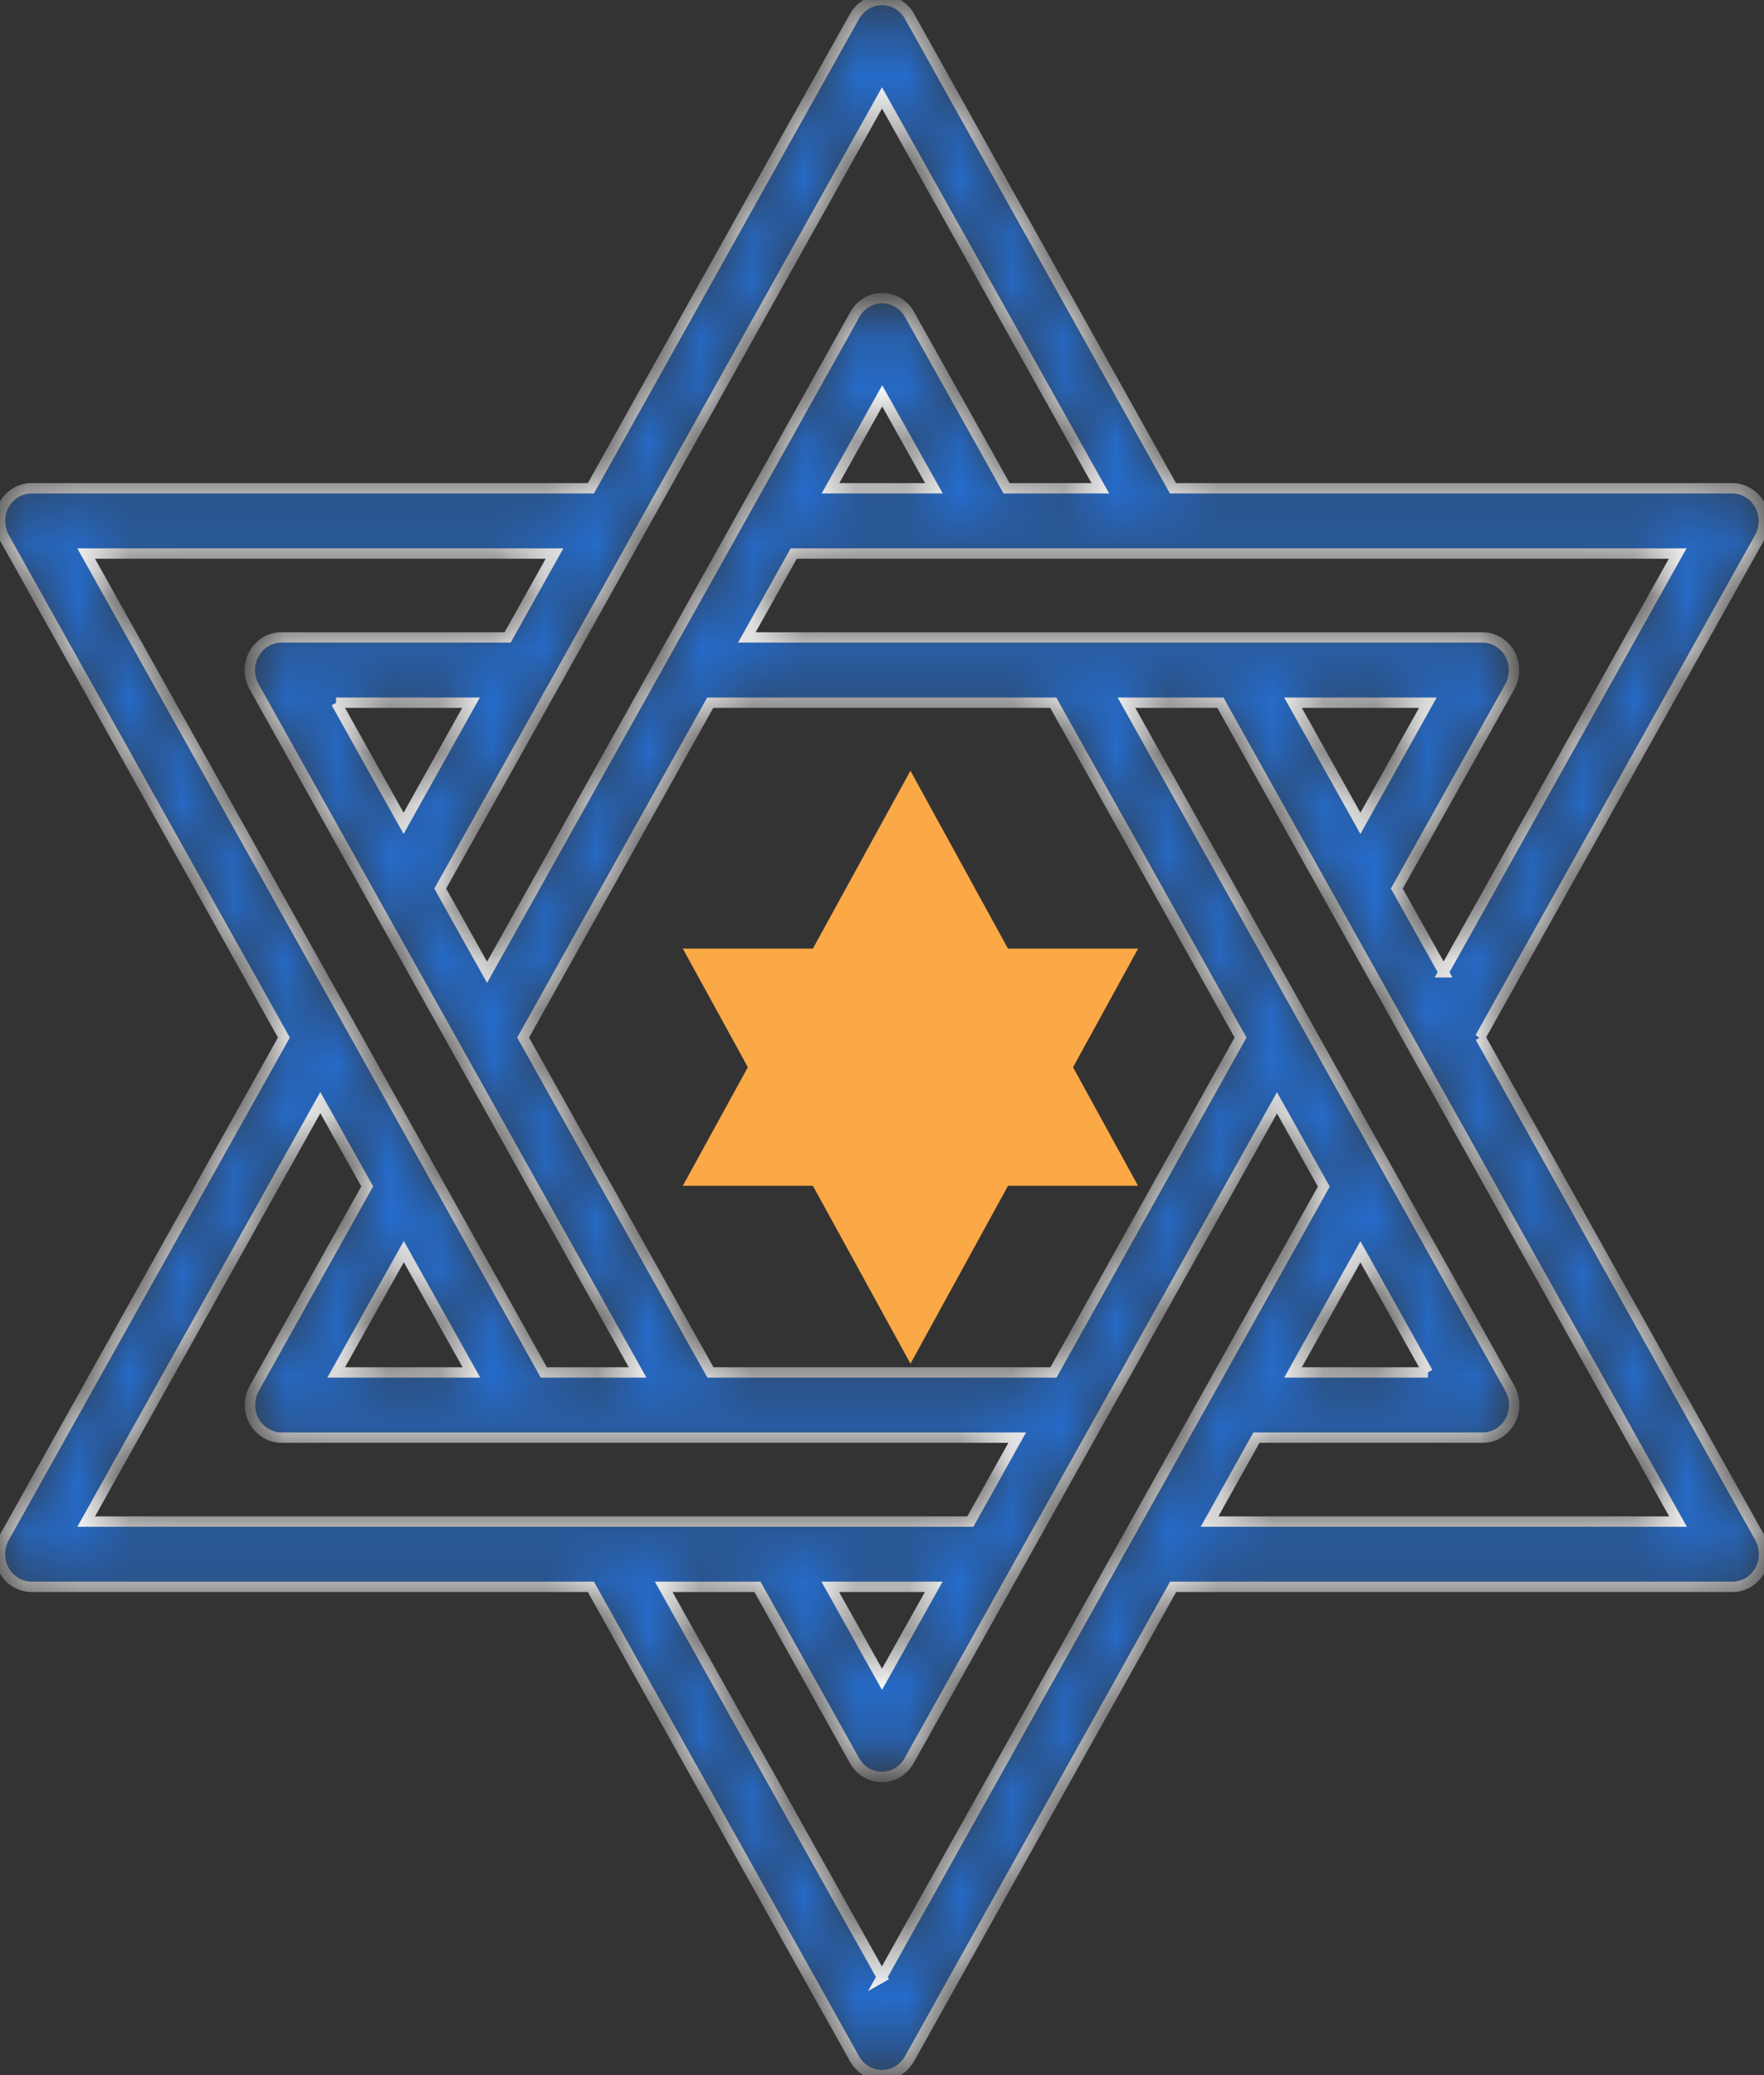
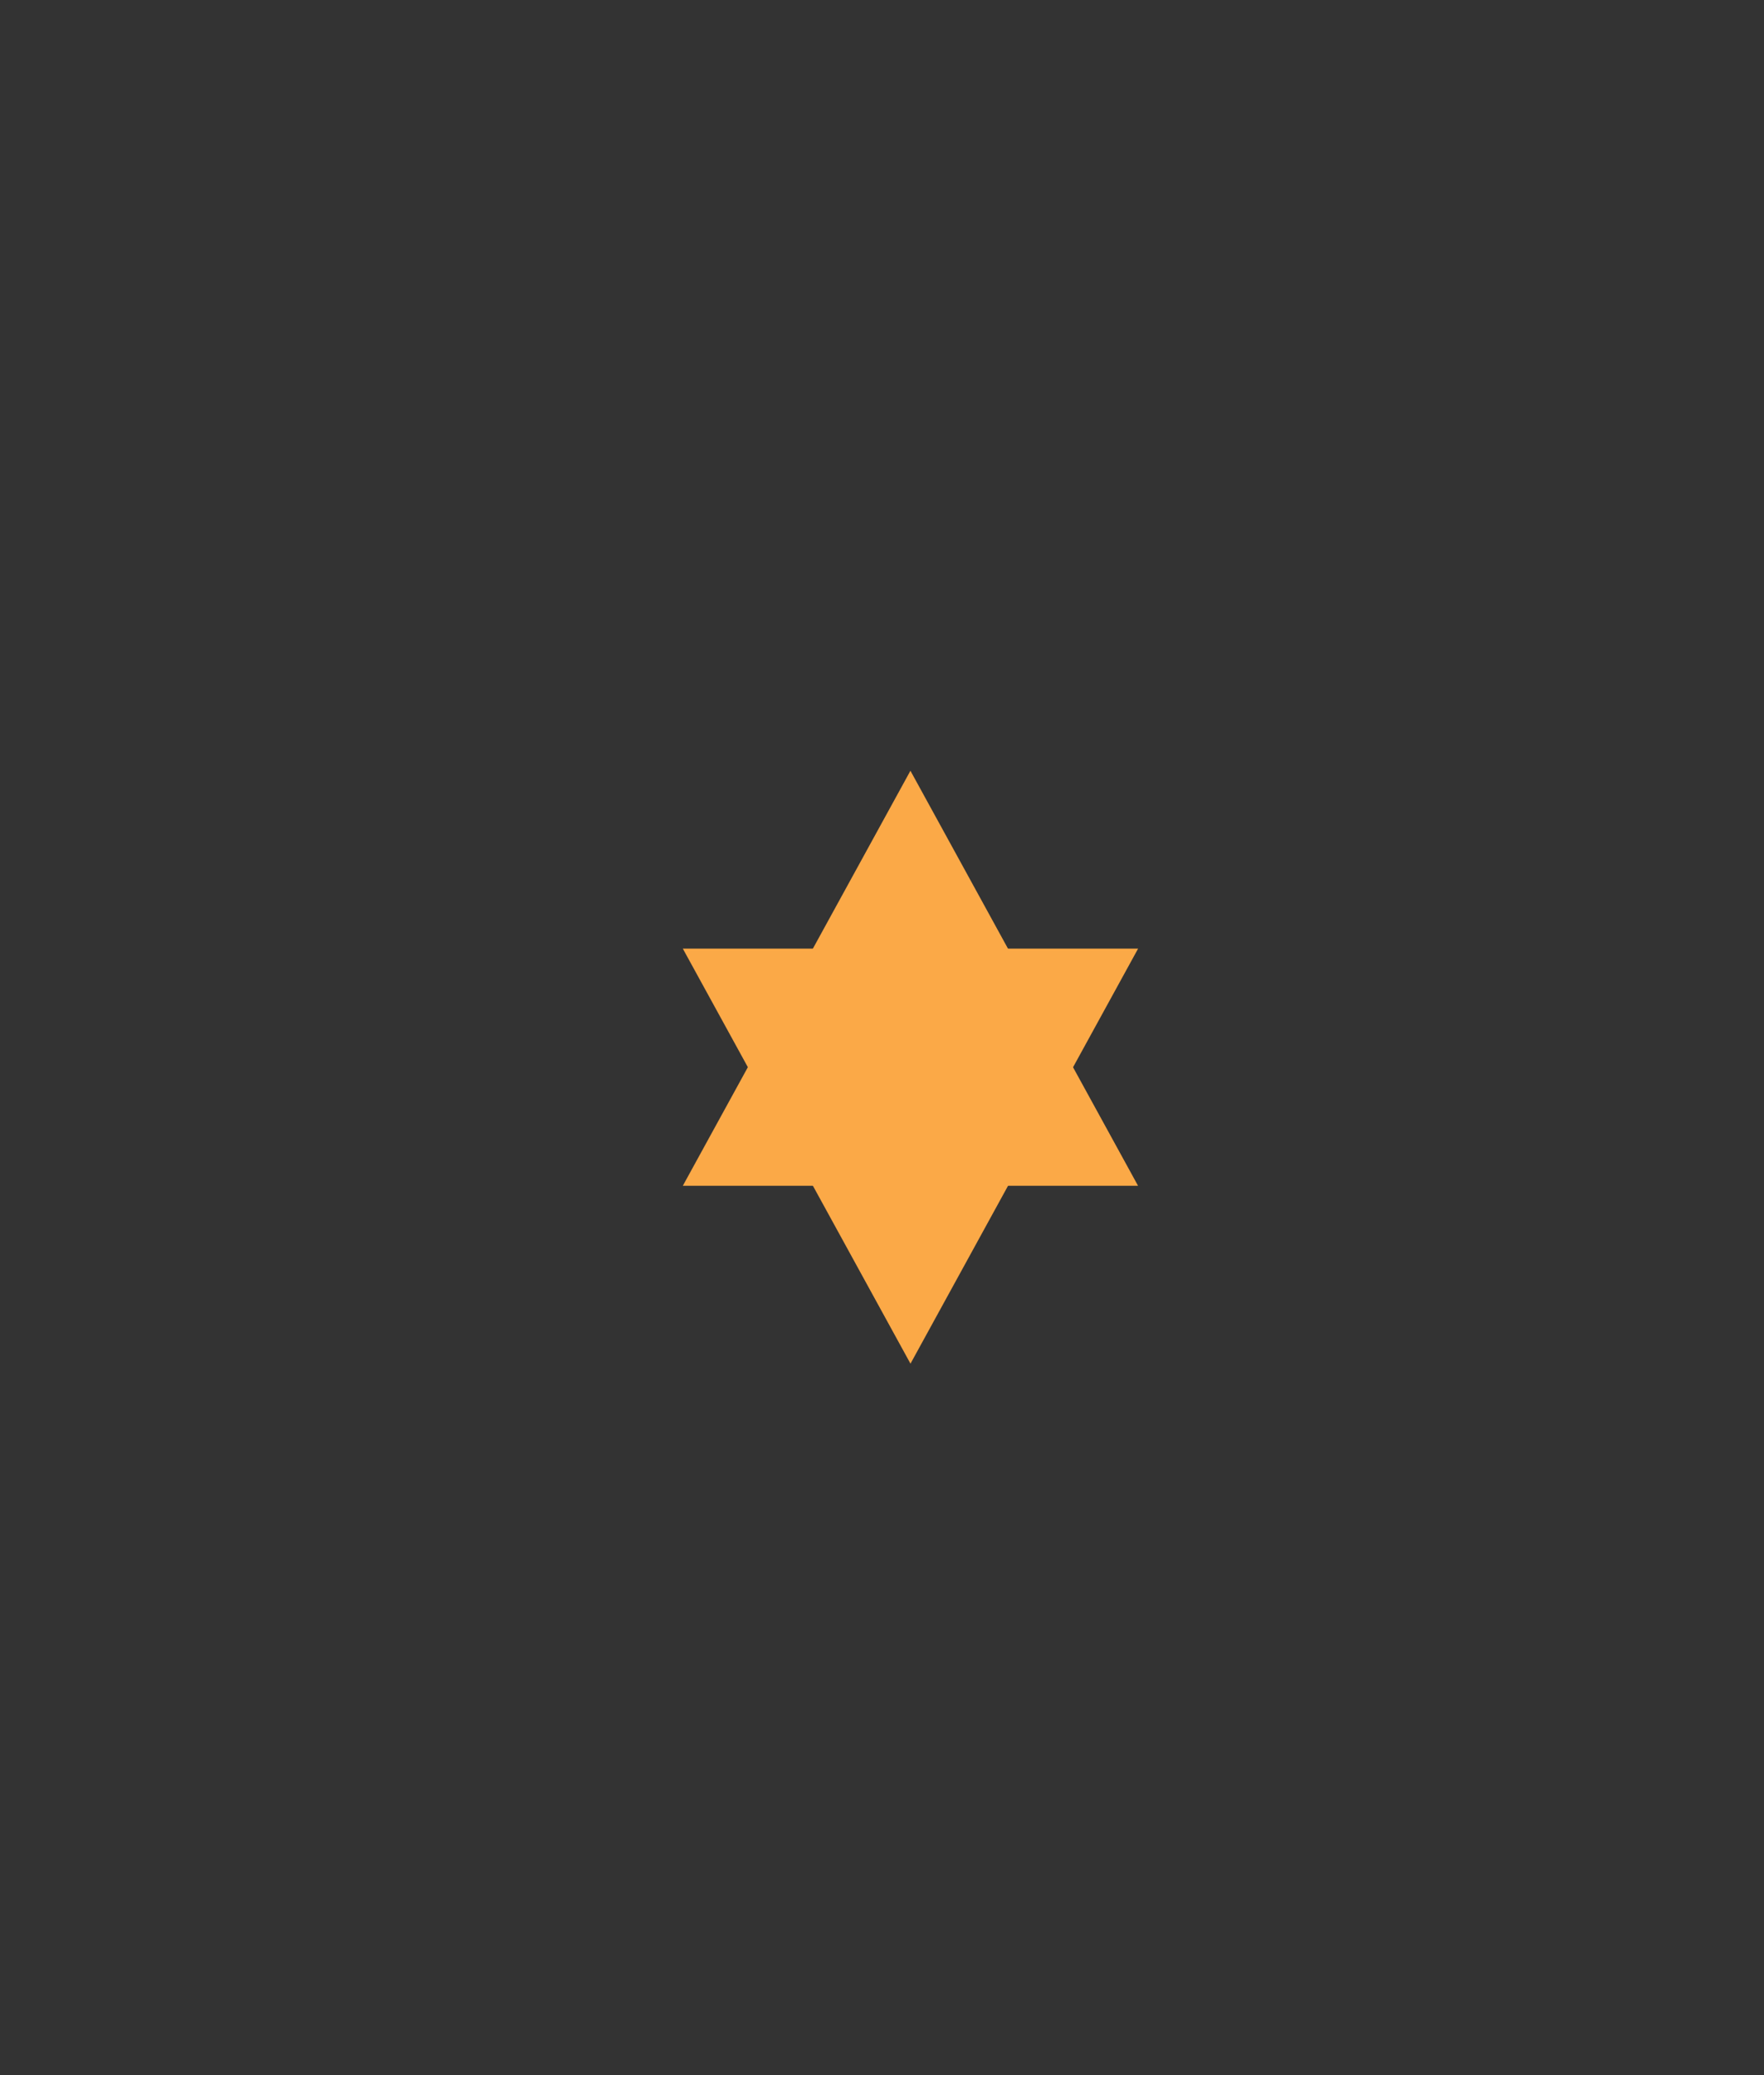
<svg xmlns="http://www.w3.org/2000/svg" width="34" height="40" viewBox="0 0 34 40" fill="none">
  <rect x="0" y="0" width="34" height="40" fill="#333333" stroke="none" />
  <g clip-path="url(#clip0_53_2140)">
    <mask id="path-1-inside-1_53_2140" fill="white">
-       <path d="M28.528 20L33.917 10.358C34.025 10.164 34.025 9.923 33.917 9.729C33.809 9.535 33.608 9.412 33.389 9.412H22.608L17.529 0.313C17.421 0.119 17.219 0 17 0C16.782 0 16.584 0.119 16.472 0.313L11.389 9.412H0.608C0.39 9.412 0.191 9.531 0.08 9.729C-0.027 9.923 -0.027 10.164 0.08 10.358L5.472 20L0.08 29.642C-0.027 29.837 -0.027 30.077 0.08 30.271C0.188 30.465 0.39 30.588 0.608 30.588H11.389L16.472 39.687C16.58 39.881 16.782 40 17 40C17.219 40 17.417 39.881 17.529 39.687L22.611 30.588H33.392C33.611 30.588 33.809 30.469 33.92 30.271C34.028 30.077 34.028 29.837 33.92 29.642L28.532 19.996L28.528 20ZM27.826 18.742L26.923 17.128L29.102 13.233C29.209 13.039 29.209 12.798 29.102 12.604C28.994 12.41 28.792 12.287 28.573 12.287H14.395L15.298 10.67H32.336L27.823 18.742H27.826ZM24.922 13.545H27.521L26.221 15.871L24.922 13.545ZM20.305 26.455H13.693L10.083 20L13.689 13.545H20.301L23.911 20L20.305 26.455ZM16.007 9.412L17.004 7.63L18.001 9.412H16.01H16.007ZM17 1.887L21.208 9.412H19.401L17.529 6.059C17.421 5.865 17.219 5.747 17.004 5.747C16.788 5.747 16.587 5.865 16.479 6.059L9.388 18.742L8.485 17.128L10.642 13.269C10.642 13.269 10.642 13.261 10.649 13.258L17 1.887ZM6.477 13.545H9.079L7.779 15.871L6.48 13.545H6.477ZM10.688 10.67L9.784 12.287H5.424C5.205 12.287 5.007 12.406 4.896 12.604C4.788 12.798 4.788 13.039 4.896 13.233L12.289 26.455H10.482L1.661 10.67H10.684H10.688ZM9.082 26.455H6.48L7.783 24.126L9.086 26.455H9.082ZM6.174 21.254L7.078 22.868L4.899 26.767C4.792 26.961 4.792 27.202 4.899 27.396C5.007 27.59 5.208 27.712 5.427 27.712H19.606L18.703 29.33H1.661L6.174 21.254ZM17.997 30.588L17 32.37L16.003 30.588H17.994H17.997ZM17 38.113L12.793 30.588H14.6L16.472 33.941C16.58 34.135 16.782 34.253 16.997 34.253C17.212 34.253 17.414 34.135 17.521 33.941L24.613 21.258L25.516 22.872L23.358 26.731C23.358 26.731 23.358 26.738 23.352 26.742L16.993 38.117L17 38.113ZM27.524 26.455H24.922L26.221 24.129L27.521 26.455H27.524ZM23.313 29.33L24.217 27.712H28.577C28.796 27.712 28.994 27.594 29.105 27.396C29.213 27.202 29.213 26.961 29.105 26.767L21.712 13.545H23.522L32.343 29.33H23.32H23.313Z" />
-     </mask>
+       </mask>
    <path d="M28.528 20L33.917 10.358C34.025 10.164 34.025 9.923 33.917 9.729C33.809 9.535 33.608 9.412 33.389 9.412H22.608L17.529 0.313C17.421 0.119 17.219 0 17 0C16.782 0 16.584 0.119 16.472 0.313L11.389 9.412H0.608C0.39 9.412 0.191 9.531 0.08 9.729C-0.027 9.923 -0.027 10.164 0.08 10.358L5.472 20L0.08 29.642C-0.027 29.837 -0.027 30.077 0.08 30.271C0.188 30.465 0.39 30.588 0.608 30.588H11.389L16.472 39.687C16.58 39.881 16.782 40 17 40C17.219 40 17.417 39.881 17.529 39.687L22.611 30.588H33.392C33.611 30.588 33.809 30.469 33.92 30.271C34.028 30.077 34.028 29.837 33.92 29.642L28.532 19.996L28.528 20ZM27.826 18.742L26.923 17.128L29.102 13.233C29.209 13.039 29.209 12.798 29.102 12.604C28.994 12.41 28.792 12.287 28.573 12.287H14.395L15.298 10.67H32.336L27.823 18.742H27.826ZM24.922 13.545H27.521L26.221 15.871L24.922 13.545ZM20.305 26.455H13.693L10.083 20L13.689 13.545H20.301L23.911 20L20.305 26.455ZM16.007 9.412L17.004 7.63L18.001 9.412H16.01H16.007ZM17 1.887L21.208 9.412H19.401L17.529 6.059C17.421 5.865 17.219 5.747 17.004 5.747C16.788 5.747 16.587 5.865 16.479 6.059L9.388 18.742L8.485 17.128L10.642 13.269C10.642 13.269 10.642 13.261 10.649 13.258L17 1.887ZM6.477 13.545H9.079L7.779 15.871L6.48 13.545H6.477ZM10.688 10.67L9.784 12.287H5.424C5.205 12.287 5.007 12.406 4.896 12.604C4.788 12.798 4.788 13.039 4.896 13.233L12.289 26.455H10.482L1.661 10.67H10.684H10.688ZM9.082 26.455H6.48L7.783 24.126L9.086 26.455H9.082ZM6.174 21.254L7.078 22.868L4.899 26.767C4.792 26.961 4.792 27.202 4.899 27.396C5.007 27.59 5.208 27.712 5.427 27.712H19.606L18.703 29.33H1.661L6.174 21.254ZM17.997 30.588L17 32.37L16.003 30.588H17.994H17.997ZM17 38.113L12.793 30.588H14.6L16.472 33.941C16.58 34.135 16.782 34.253 16.997 34.253C17.212 34.253 17.414 34.135 17.521 33.941L24.613 21.258L25.516 22.872L23.358 26.731C23.358 26.731 23.358 26.738 23.352 26.742L16.993 38.117L17 38.113ZM27.524 26.455H24.922L26.221 24.129L27.521 26.455H27.524ZM23.313 29.33L24.217 27.712H28.577C28.796 27.712 28.994 27.594 29.105 27.396C29.213 27.202 29.213 26.961 29.105 26.767L21.712 13.545H23.522L32.343 29.33H23.32H23.313Z" fill="#256CCC" stroke="white" stroke-width="0.2" mask="url(#path-1-inside-1_53_2140)" />
    <path d="M17.548 14.857L21.935 22.857H13.161L17.548 14.857Z" fill="#FBA947" />
    <path d="M17.549 26.286L13.161 18.286L21.936 18.286L17.549 26.286Z" fill="#FBA947" />
  </g>
  <defs>
    <clipPath id="clip0_53_2140">
      <rect width="34" height="40" fill="white" />
    </clipPath>
  </defs>
</svg>